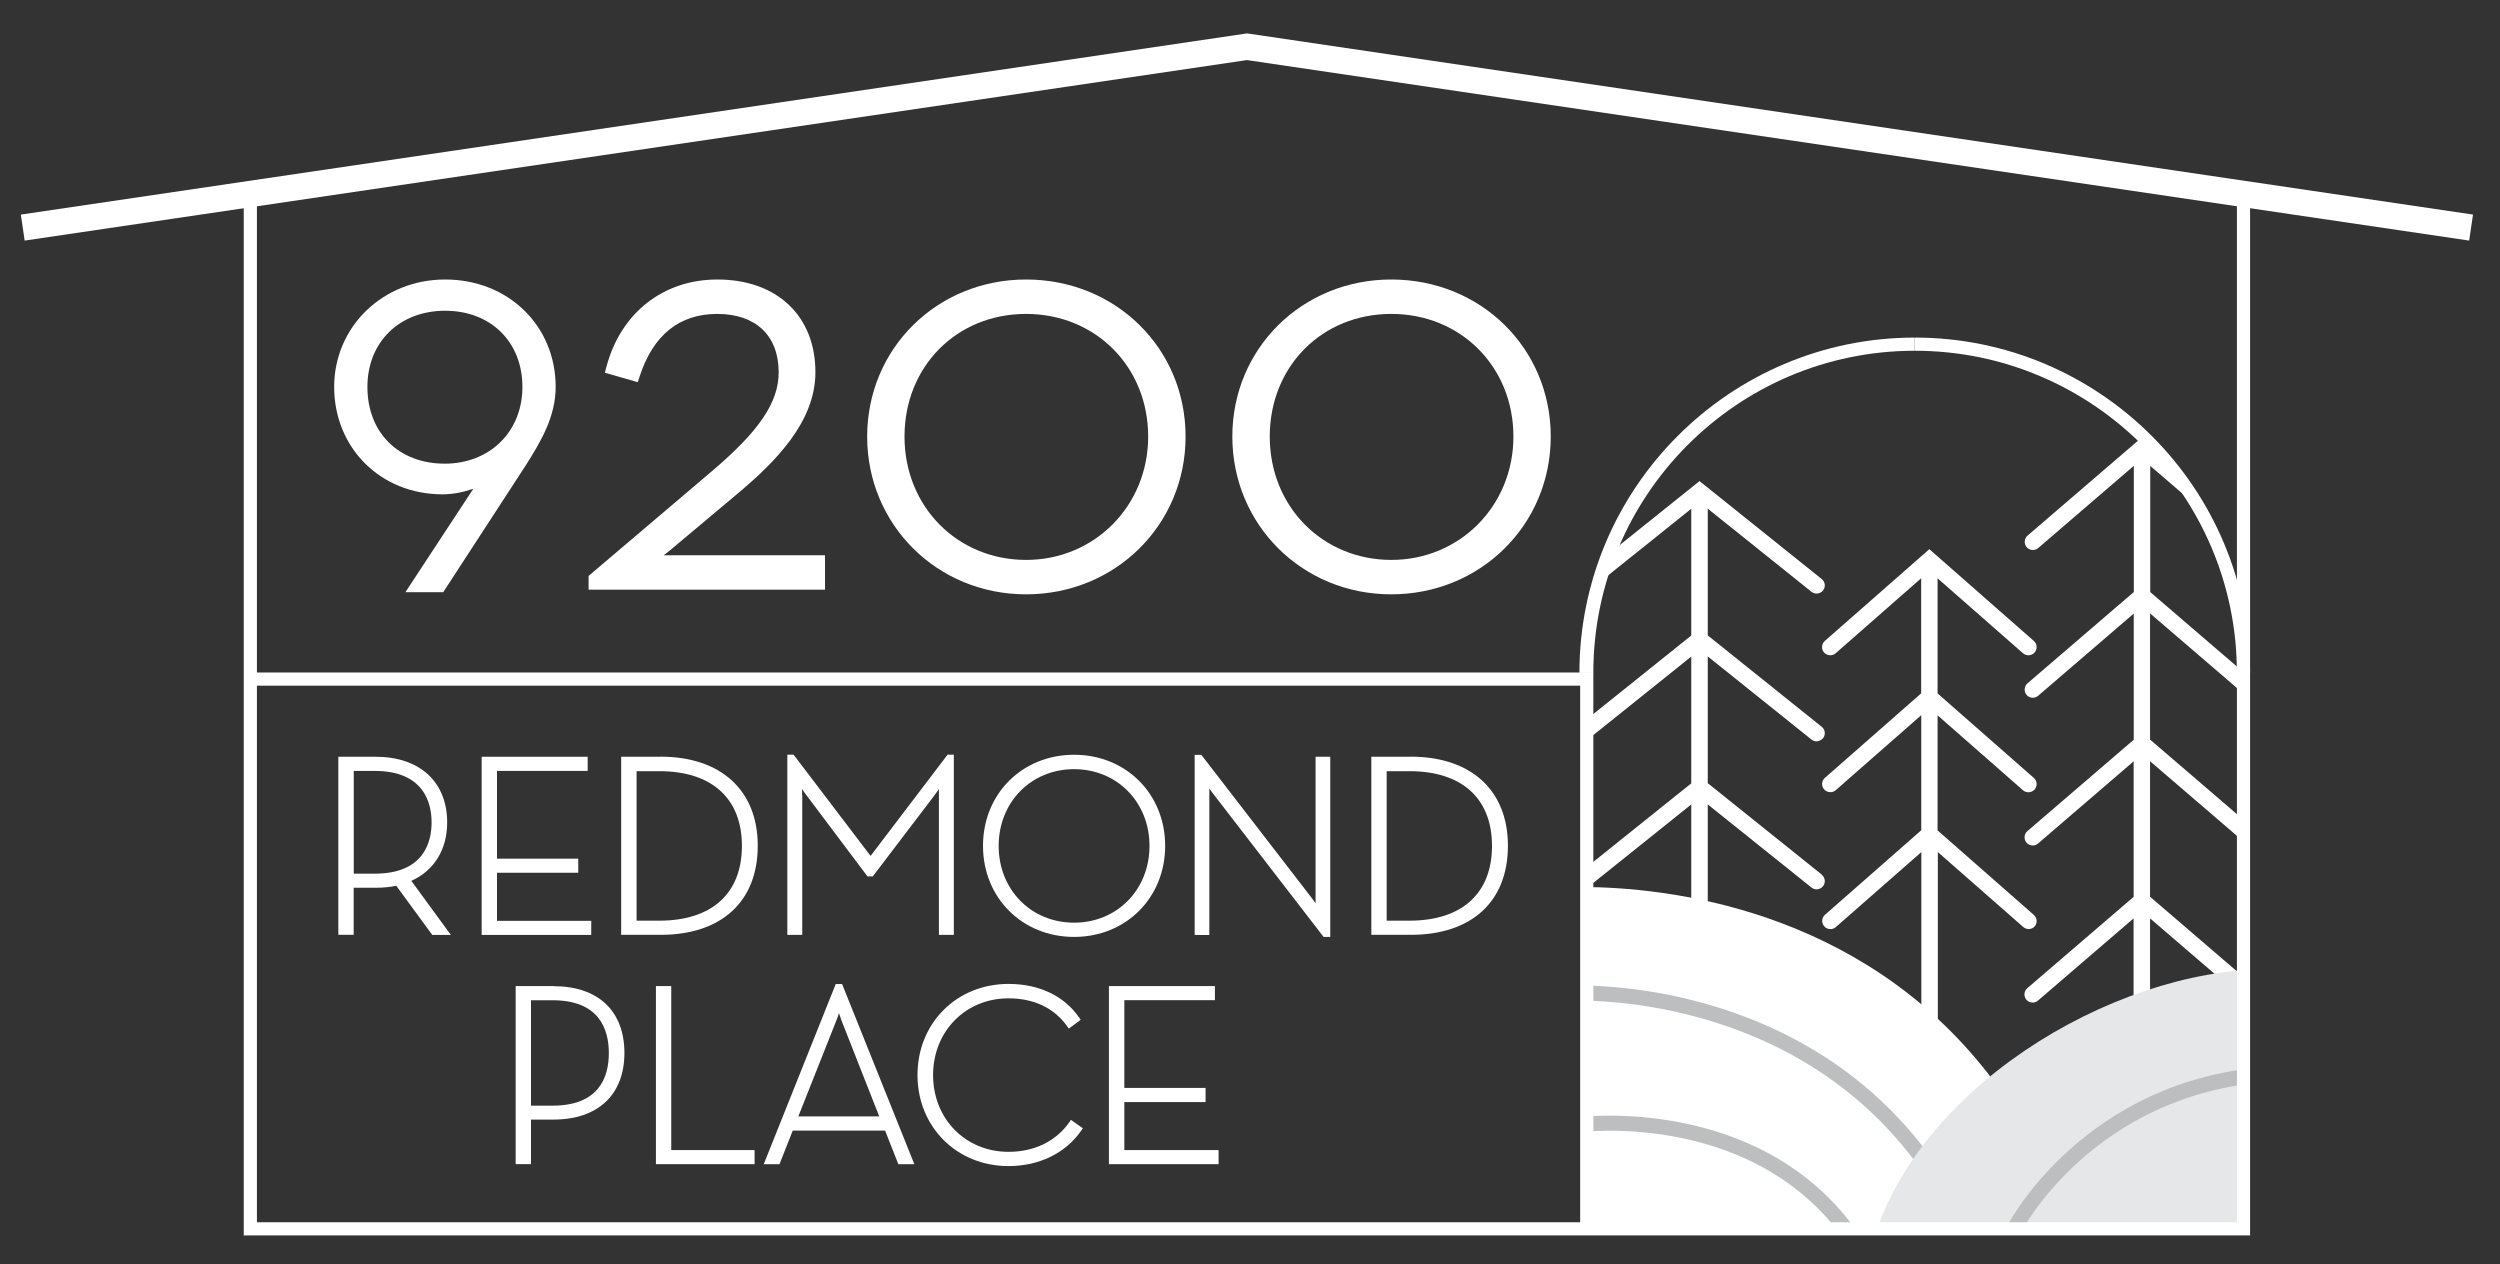
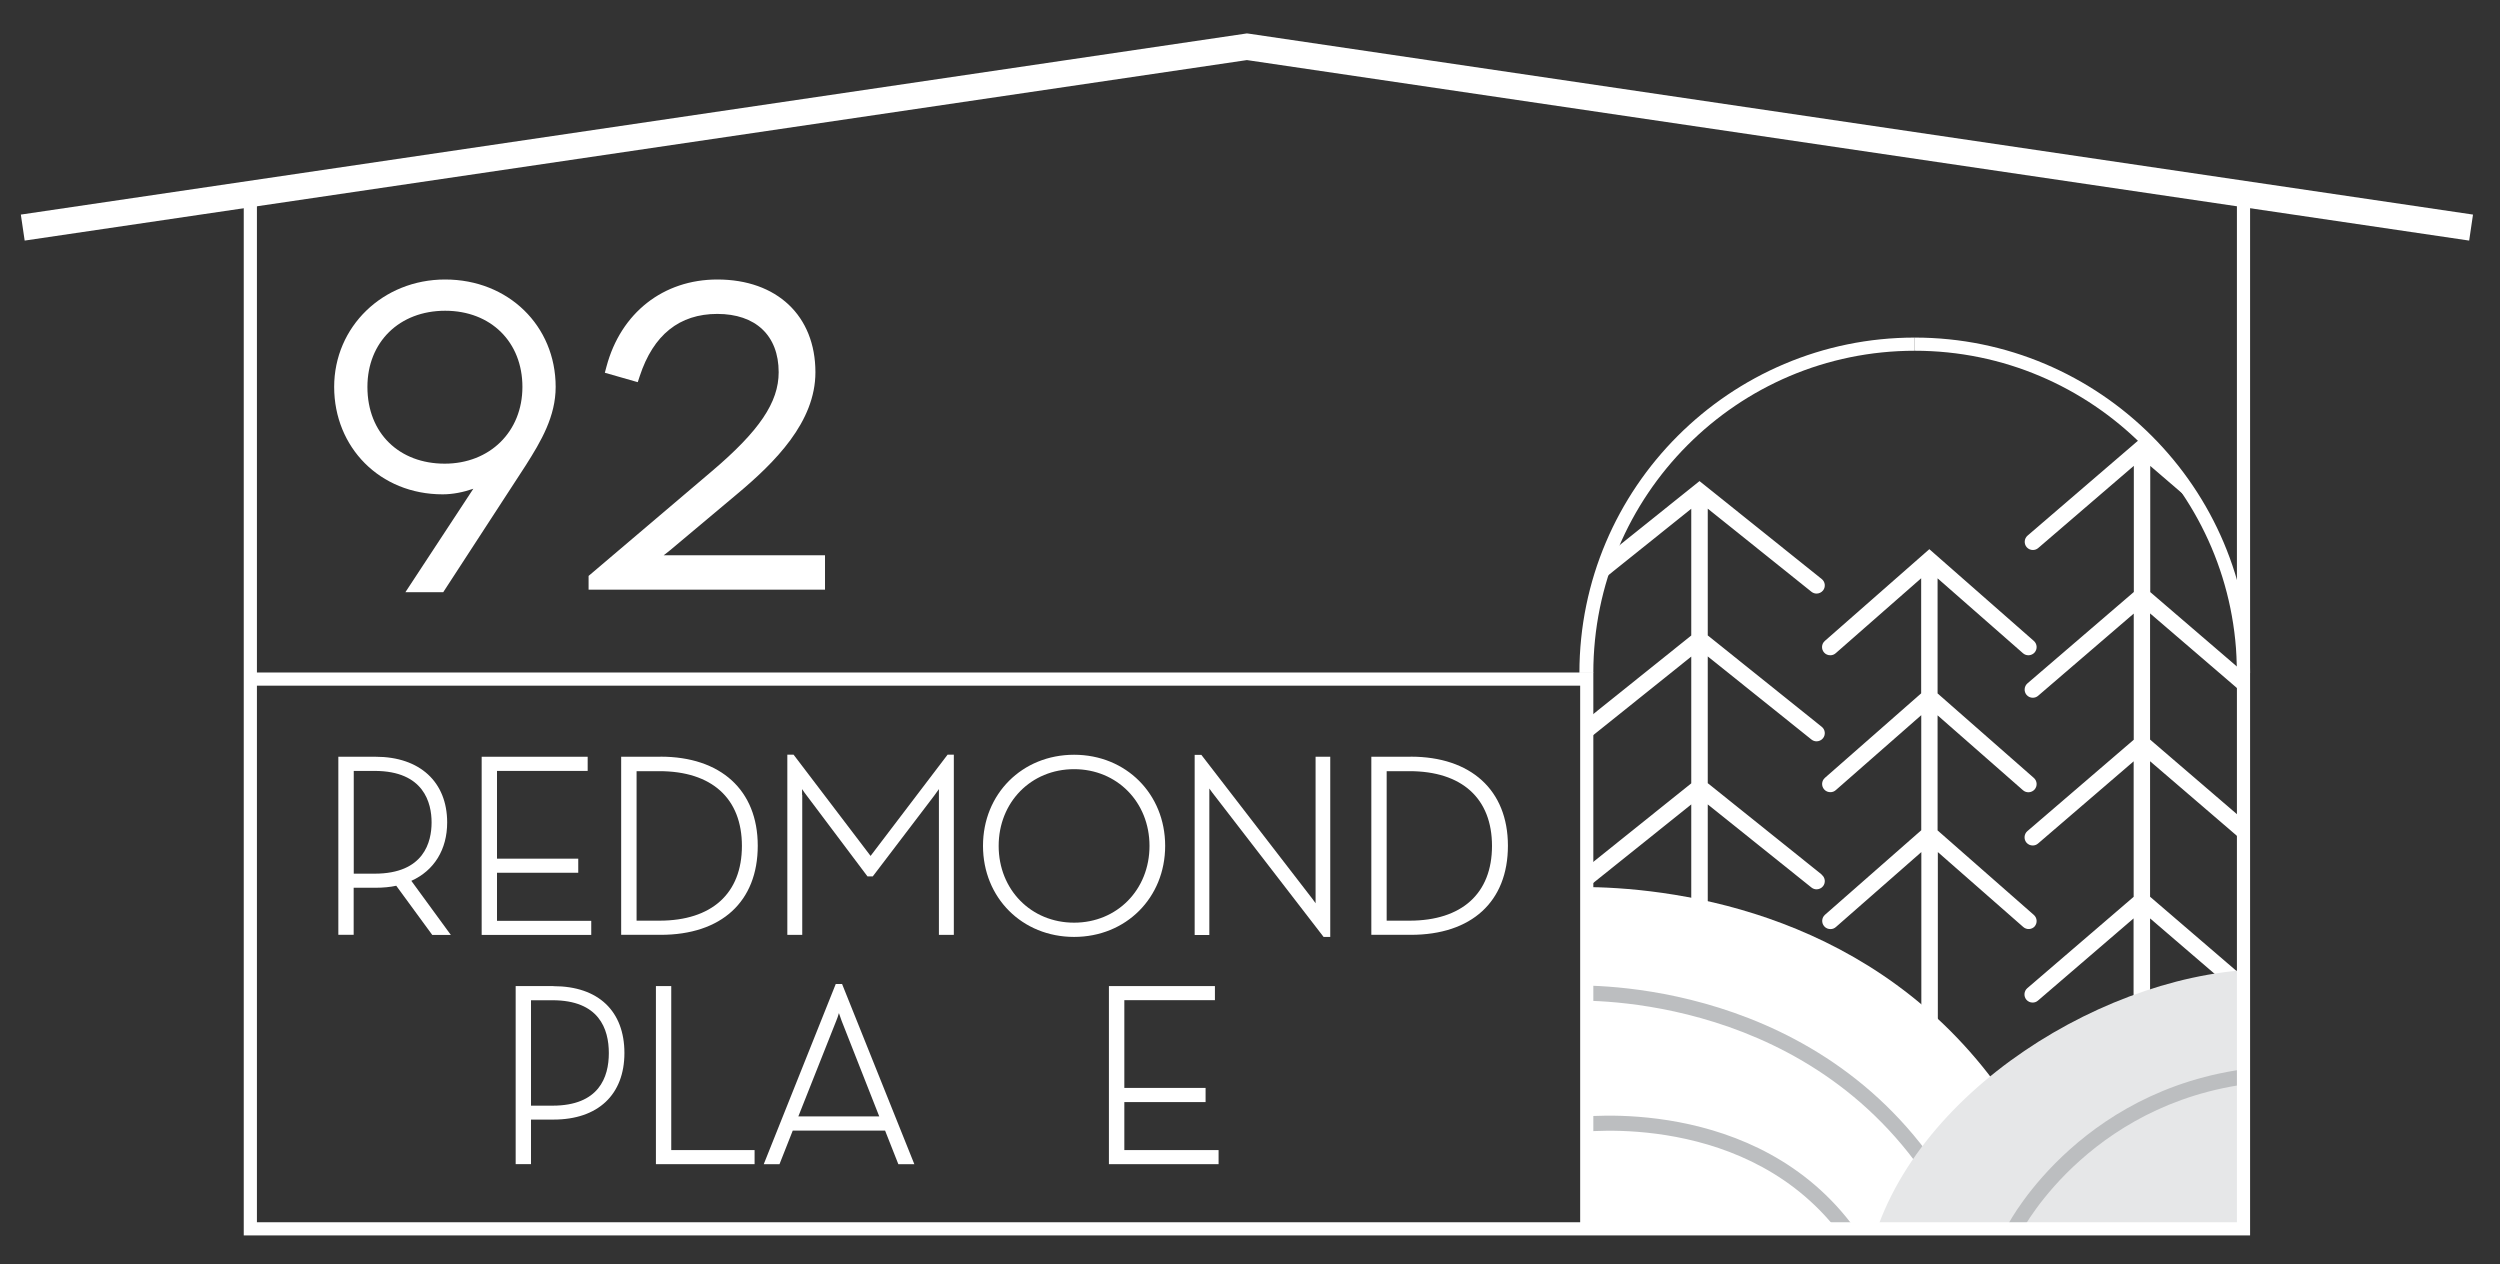
<svg xmlns="http://www.w3.org/2000/svg" id="logos" viewBox="0 0 300 151.71">
  <rect x="0" y="0" width="300" height="151.71" fill="#333333" stroke="none" />
  <defs>
    <style>
      .cls-1 {
        clip-path: url(#clippath);
      }

      .cls-2 {
        fill: none;
      }

      .cls-2, .cls-3, .cls-4, .cls-5 {
        stroke-width: 0px;
      }

      .cls-3 {
        fill: #bcbec0;
      }

      .cls-4 {
        fill: #fff;
      }

      .cls-5 {
        fill: #e6e7e8;
      }
    </style>
    <clipPath id="clippath">
      <path class="cls-2" d="M269.22,146.76h-78.17v-66.38c0-21.58,17.5-39.08,39.08-39.08h0c21.58,0,39.08,17.5,39.08,39.08v66.38h0Z" />
    </clipPath>
  </defs>
  <g class="cls-1">
    <g>
      <g>
        <path class="cls-4" d="M244.15,111.18c.36-.41.32-1.03-.09-1.39l-11.55-10.14v-13.81l10.25,8.99c.41.36,1.03.31,1.39-.09.36-.41.32-1.03-.09-1.39l-11.55-10.14v-13.81l10.25,8.99c.41.36,1.03.31,1.39-.09.36-.41.32-1.03-.09-1.39l-12.54-11.01-12.54,11.01c-.41.36-.45.98-.09,1.39.2.23.47.33.75.33.24,0,.46-.08.65-.25l10.25-8.99v13.81l-11.55,10.14c-.41.36-.45.98-.09,1.39.2.23.47.33.75.33.24,0,.46-.08.65-.25l10.25-8.99v13.81l-11.55,10.14c-.41.36-.45.98-.09,1.39.2.23.47.33.75.33.24,0,.46-.08.65-.25l10.25-8.99v30.02c0,.55.44.99.99.99s.99-.44.99-.99v-30.02l10.25,8.99c.41.36,1.03.32,1.39-.09h-.02Z" />
        <path class="cls-4" d="M269.51,83.51c.41.35,1.04.3,1.39-.11.35-.41.3-1.04-.11-1.39l-12.76-10.96v-15.14l11.48,9.86c.41.35,1.04.3,1.39-.11.35-.41.3-1.04-.11-1.39l-13.74-11.81-13.74,11.81c-.41.35-.46.98-.11,1.39.2.23.47.34.75.34.23,0,.46-.08.64-.24l11.47-9.86v15.14l-12.76,10.96c-.41.35-.46.98-.11,1.39.2.23.47.34.75.34.23,0,.46-.08.64-.24l11.47-9.86v15.14l-12.76,10.96c-.41.35-.46.98-.11,1.39.2.23.47.34.75.34.23,0,.46-.08.64-.24l11.47-9.86v16.26l-12.76,10.96c-.41.35-.46.98-.11,1.39.2.23.47.34.75.34.23,0,.46-.08.64-.24l11.47-9.86v13.73c0,.55.44.99.99.99s.99-.44.99-.99v-13.73l11.48,9.86c.41.35,1.04.3,1.39-.11.35-.41.3-1.04-.11-1.39l-12.76-10.96v-16.26l11.48,9.86c.41.35,1.04.3,1.39-.11.35-.41.3-1.04-.11-1.39l-12.76-10.96v-15.14l11.48,9.86h.06Z" />
        <path class="cls-4" d="M218.6,104.94l-13.67-10.96v-15.21l12.44,9.97c.19.15.4.22.62.22.28,0,.58-.13.77-.37.34-.42.27-1.05-.16-1.38l-13.67-10.96v-15.21l12.44,9.97c.19.15.4.22.62.22.28,0,.58-.13.77-.37.34-.42.27-1.05-.16-1.38l-14.66-11.75-14.66,11.75c-.42.34-.49.96-.16,1.38.34.42.96.49,1.39.16l12.44-9.97v15.21l-13.67,10.96c-.42.34-.49.96-.16,1.38.34.42.96.49,1.39.16l12.44-9.97v15.21l-13.67,10.96c-.42.34-.49.96-.16,1.38.34.42.96.49,1.39.16l12.44-9.97v32.68c0,.55.44.99.99.99s.99-.44.99-.99v-32.68l12.44,9.97c.19.15.4.22.62.22.28,0,.58-.13.77-.37.34-.42.27-1.05-.16-1.38h0Z" />
      </g>
      <path class="cls-4" d="M189.71,106.44c10.26,0,33.44,2.56,48.91,22.46,9.3,11.97,6.15,26.5,6.15,26.5l-55.92-1.5.86-47.47h0Z" />
      <path class="cls-3" d="M231.23,141.38c-15.31-22.83-42.67-21.29-42.95-21.28l-.12-1.81c.28-.02,28.67-1.64,44.58,22.07l-1.51,1.01h0ZM222.63,147.47c-11.82-16.28-33.36-13.41-33.58-13.38l.26,1.8c.21-.03,20.68-2.74,31.85,12.64l1.47-1.07h0Z" />
      <path class="cls-5" d="M272.26,116.3c-19.06,0-43.26,14.8-47.89,34.18h47.89v-34.18" />
      <path class="cls-3" d="M242.64,147.67l-1.62-.83c.09-.18,9.15-17.3,31.17-18.84l.13,1.81c-21.01,1.47-29.6,17.7-29.68,17.86h0Z" />
    </g>
  </g>
  <g>
    <path class="cls-4" d="M53.66,98.69c0-4.86-3.29-7.88-8.58-7.88h-4.48v21.37h1.84v-5.65h2.64c.9,0,1.74-.08,2.47-.24l4.32,5.9h2.23l-4.74-6.49c2.74-1.23,4.3-3.76,4.3-7h0ZM42.45,92.51h2.51c5.93,0,6.83,3.87,6.83,6.18s-.88,6.15-6.83,6.15h-2.51v-12.34h0Z" />
    <polygon class="cls-4" points="70.95 110.5 59.64 110.5 59.64 104.73 69.39 104.73 69.39 103.04 59.64 103.04 59.64 92.51 70.52 92.51 70.52 90.81 57.8 90.81 57.8 112.19 70.95 112.19 70.95 110.5" />
    <path class="cls-4" d="M79.27,90.81h-4.73v21.37h4.73c7.31,0,11.66-3.99,11.66-10.69s-4.47-10.69-11.66-10.69h0ZM76.39,92.54h2.73c6.3,0,9.91,3.27,9.91,8.97s-3.61,8.97-9.91,8.97h-2.73v-17.93Z" />
    <path class="cls-4" d="M96.25,95.39c0-.22,0-.46,0-.7.18.26.36.54.55.77l7.3,9.71h.63l7.39-9.71c.19-.25.38-.52.55-.77,0,.24,0,.47,0,.69v16.8h1.79v-21.62h-.75l-9.24,12.15-9.24-12.15h-.75v21.62h1.79v-16.8h0Z" />
    <path class="cls-4" d="M128.89,112.43c6.23,0,10.93-4.7,10.93-10.93s-4.7-10.93-10.93-10.93-10.93,4.7-10.93,10.93,4.7,10.93,10.93,10.93ZM128.89,92.3c5.16,0,9.05,3.96,9.05,9.21s-3.89,9.21-9.05,9.21-9.05-3.96-9.05-9.21,3.89-9.21,9.05-9.21Z" />
    <path class="cls-4" d="M157.87,107.92c0,.15,0,.3,0,.47-.12-.17-.24-.32-.33-.46l-13.38-17.35h-.8v21.62h1.76v-17.11c0-.15,0-.3,0-.47.12.17.23.32.33.46l13.38,17.35h.8v-21.62h-1.76v17.11Z" />
    <path class="cls-4" d="M169.29,90.81h-4.73v21.37h4.73c7.31,0,11.66-3.99,11.66-10.69s-4.47-10.69-11.66-10.69h0ZM166.4,92.54h2.73c6.3,0,9.91,3.27,9.91,8.97s-3.61,8.97-9.91,8.97h-2.73v-17.93Z" />
    <path class="cls-4" d="M66.42,118.33h-4.54v21.37h1.84v-5.35h2.7c5.34,0,8.51-2.99,8.51-7.99s-3.1-8.02-8.51-8.02h0ZM63.72,120.03h2.58c5.59,0,6.76,3.44,6.76,6.34s-1.18,6.31-6.76,6.31h-2.58s0-12.64,0-12.64Z" />
    <polygon class="cls-4" points="80.55 118.33 78.71 118.33 78.71 139.7 90.55 139.7 90.55 138.01 80.55 138.01 80.55 118.33" />
    <path class="cls-4" d="M100.29,118.08l-8.64,21.62h1.89l1.59-4.03h11.08l1.59,4.03h1.92l-8.67-21.62h-.77ZM105.53,133.97h-9.73l4.54-11.45c.12-.28.24-.63.33-.95.1.31.22.66.33.94l4.51,11.46h0Z" />
-     <path class="cls-4" d="M128.33,134.65c-1.62,2.31-4.21,3.57-7.31,3.57-5.16,0-9.05-3.96-9.05-9.21s3.89-9.21,9.05-9.21c3.06,0,5.5,1.17,7.06,3.38l.18.25,1.42-1.05-.16-.24c-1.8-2.63-4.82-4.07-8.49-4.07-6.23,0-10.93,4.7-10.93,10.93s4.7,10.93,10.93,10.93c3.68,0,6.87-1.56,8.74-4.29l.17-.25-1.43-1.01-.17.25v.02Z" />
    <polygon class="cls-4" points="134.92 132.25 144.67 132.25 144.67 130.55 134.92 130.55 134.92 120.02 145.79 120.02 145.79 118.33 133.07 118.33 133.07 139.7 146.23 139.7 146.23 138.01 134.92 138.01 134.92 132.25" />
  </g>
  <g>
    <path class="cls-4" d="M53.41,33.54c-7.46,0-13.31,5.66-13.31,12.89s5.47,12.89,13.02,12.89c1.2,0,2.47-.25,3.68-.67l-8.15,12.41h4.54l9.87-15.17c1.9-2.98,3.62-5.94,3.62-9.46,0-7.35-5.7-12.89-13.25-12.89h0ZM44.09,46.43c0-5.39,3.84-9.14,9.33-9.14s9.27,3.76,9.27,9.14-3.92,9.21-9.33,9.21-9.27-3.61-9.27-9.21Z" />
    <path class="cls-4" d="M79.65,66.63c.26-.2.51-.39.76-.6l7.94-6.66c4.7-3.92,9.5-8.74,9.5-14.7,0-6.77-4.62-11.13-11.77-11.13-6.48,0-11.58,4-13.3,10.44l-.2.75,3.95,1.13.24-.73c1.63-4.95,4.76-7.46,9.31-7.46s7.36,2.55,7.36,7c0,3.61-2.32,7.04-8.01,11.87l-14.8,12.57v1.65h28.37v-4.13h-19.31v.02Z" />
-     <path class="cls-4" d="M123.13,33.54c-10.69,0-19.07,8.28-19.07,18.85s8.38,18.93,19.07,18.93,19.14-8.32,19.14-18.93-8.41-18.85-19.14-18.85ZM137.78,52.39c0,8.3-6.43,14.8-14.65,14.8s-14.59-6.37-14.59-14.8,6.27-14.72,14.59-14.72,14.65,6.33,14.65,14.72Z" />
-     <path class="cls-4" d="M166.95,33.54c-10.69,0-19.07,8.28-19.07,18.85s8.38,18.93,19.07,18.93,19.14-8.32,19.14-18.93-8.41-18.85-19.14-18.85ZM181.61,52.39c0,8.3-6.43,14.8-14.65,14.8s-14.59-6.37-14.59-14.8,6.27-14.72,14.59-14.72,14.65,6.33,14.65,14.72Z" />
  </g>
  <g>
    <polygon class="cls-4" points="270.01 148.25 29.25 148.25 29.25 22.63 30.83 22.63 30.83 146.67 268.43 146.67 268.43 22.63 270.01 22.63 270.01 148.25" />
    <polygon class="cls-4" points="296.3 28.87 149.63 7.21 2.96 28.87 2.5 25.75 149.63 4.01 149.87 4.04 296.76 25.75 296.3 28.87" />
    <g>
      <path class="cls-4" d="M270.01,80.75h-1.58c0-21.31-17.34-38.66-38.66-38.66v-1.58c22.19,0,40.24,18.05,40.24,40.24Z" />
      <path class="cls-4" d="M191.2,80.75h-1.67c0-22.19,18.05-40.24,40.24-40.24v1.58c-21.31,0-38.57,17.34-38.57,38.66Z" />
    </g>
    <polyline class="cls-4" points="191.2 80.7 30.04 80.7 30.04 82.28 189.62 82.28 189.62 147.46 191.2 147.46 191.2 80.7" />
  </g>
</svg>